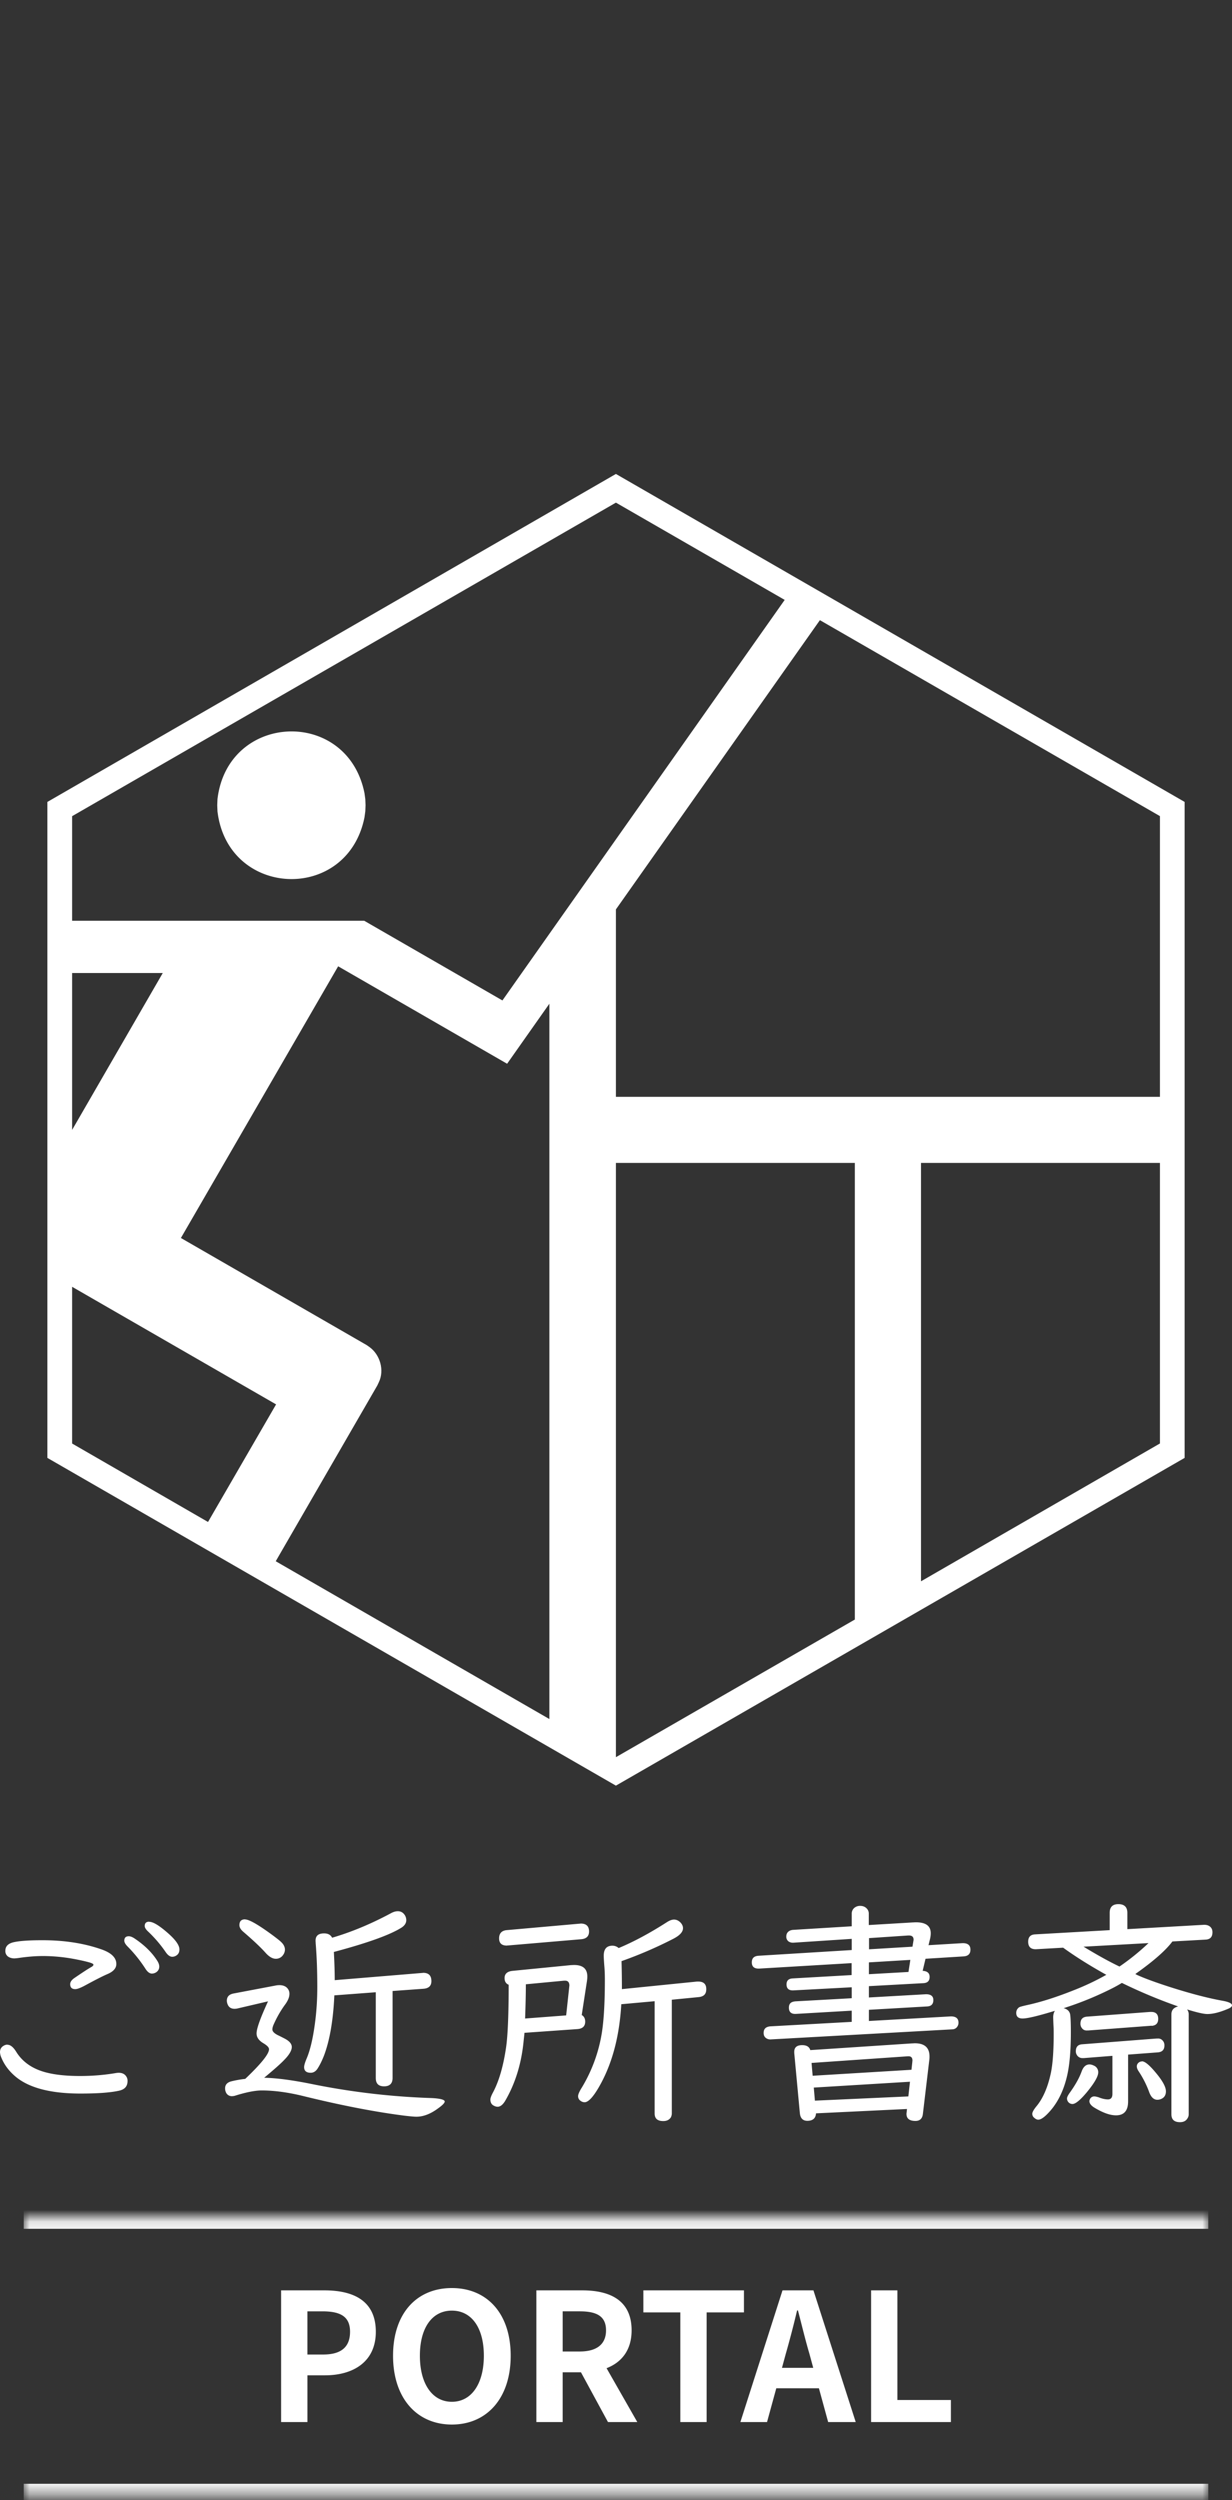
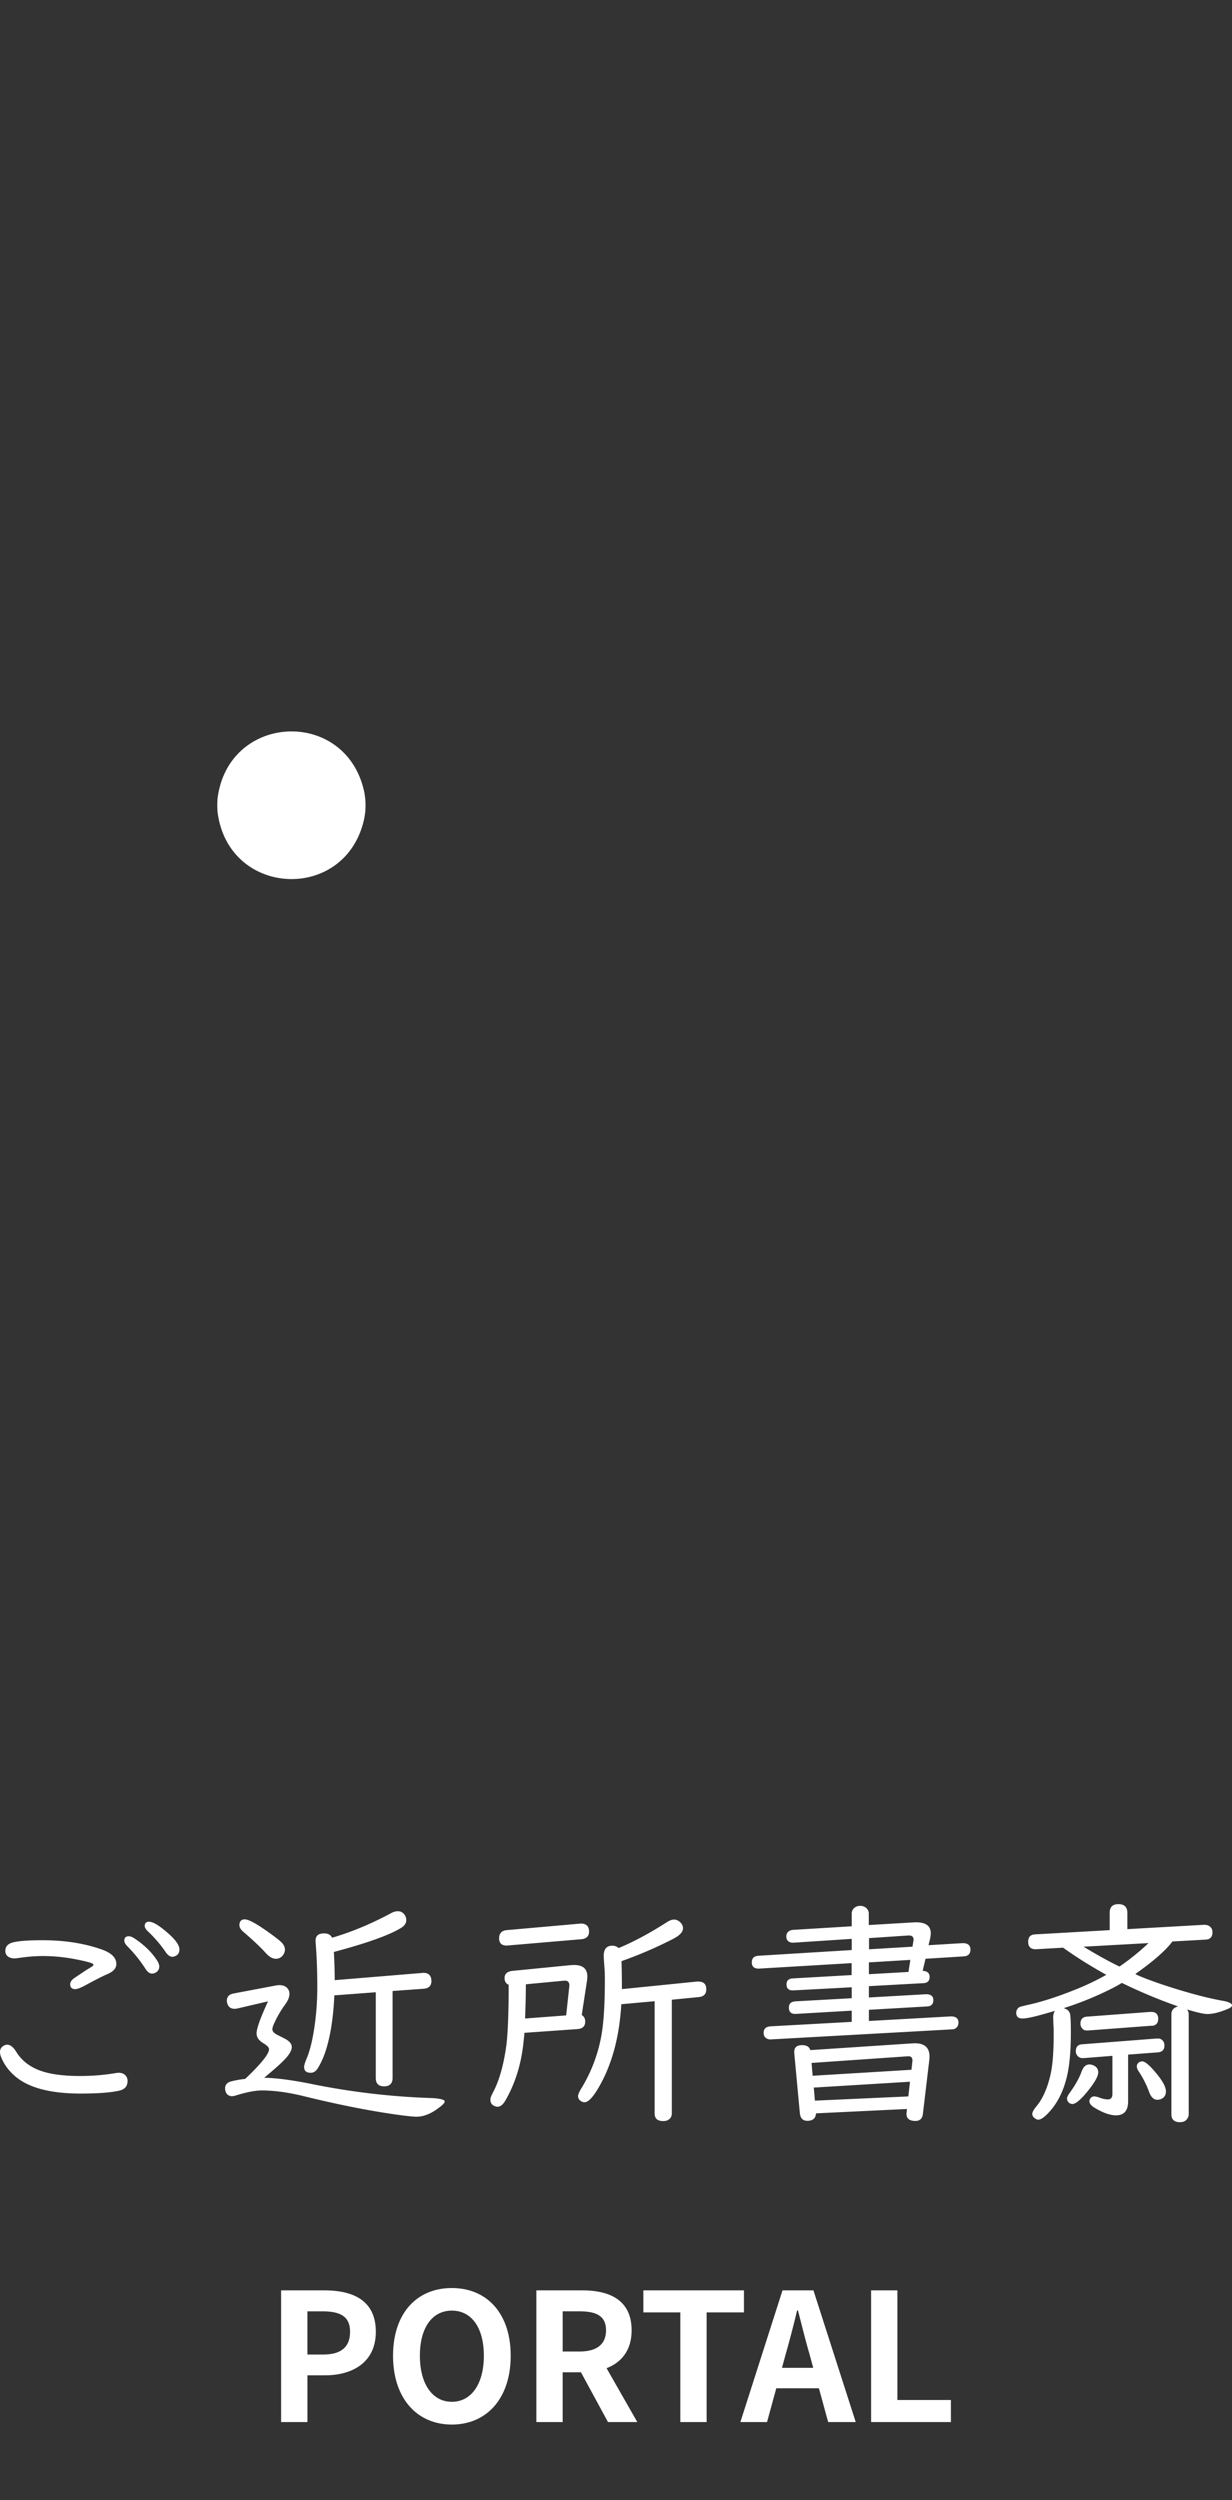
<svg xmlns="http://www.w3.org/2000/svg" width="104" height="211" fill="none">
  <rect width="100%" height="100%" fill="#333333" stroke="none" />
-   <path d="M51.992 40 4 67.681v55.363l47.992 27.661L100 123.044V67.681L51.992 40ZM6.088 82.12h7.653L6.088 95.363V82.121Zm0 26.484 17.218 9.924-5.746 9.924-11.472-6.621v-13.227Zm40.299 36.487L23.3 131.78l-.02-.021 8.572-14.83.125-.266c.492-1.012.11-2.335-.798-2.982l-.23-.16-15.678-9.037 13.274-22.93 14.263 8.225 3.568-5.067v60.374l.01.005Zm-3.975-60.655L30.744 77.71H6.088v-8.826l45.905-26.463 14.247 8.21-23.828 33.805Zm29.75 52.25-20.17 11.618V98.149h20.17v38.537Zm25.755-14.86-20.17 11.633v-35.31h20.17v23.677Zm0-29.255H51.992V76.753l17.22-24.413 28.705 16.54v23.69Z" fill="#fff" />
  <path d="M30.768 66.94c-1.45-7.233-11.547-6.812-12.41.51l-.02.512.02.51c.863 7.324 10.96 7.745 12.41.512l.07-.511.02-.511-.02-.511-.07-.512ZM.64 172.575c.242 0 .484.199.726.588.525.851 1.344 1.428 2.468 1.733.777.21 1.754.315 2.92.315.977 0 1.964-.073 2.983-.242a1.92 1.92 0 0 1 .273-.031c.326 0 .546.116.683.368a.645.645 0 0 1 .074.325c0 .452-.242.715-.715.82-.766.168-1.848.241-3.266.241-2.521 0-4.35-.483-5.484-1.439-.546-.462-.934-.987-1.176-1.565a1.366 1.366 0 0 1-.126-.483c0-.252.105-.431.305-.546a.616.616 0 0 1 .325-.095l.01.011Zm2.942-8.824c1.828 0 3.477.252 4.937.757.872.294 1.302.714 1.302 1.249 0 .347-.241.631-.725.841-.462.199-1.113.536-1.964.998-.357.189-.62.283-.777.283-.284 0-.43-.136-.43-.42 0-.178.115-.346.335-.504.694-.473 1.156-.777 1.418-.924.137-.074.21-.147.21-.21 0-.064-.094-.116-.283-.179-.315-.095-.777-.2-1.387-.315a14.595 14.595 0 0 0-2.573-.242c-.63 0-1.303.053-2.027.158-.21.031-.347.042-.42.042a.982.982 0 0 1-.42-.095.568.568 0 0 1-.326-.546c0-.357.21-.588.62-.704.483-.126 1.312-.189 2.51-.189Zm7.28-.336c.157 0 .335.074.545.221.82.556 1.44 1.176 1.86 1.838.115.178.178.347.178.504a.556.556 0 0 1-.21.441.657.657 0 0 1-.42.147c-.179 0-.368-.136-.546-.42a11.578 11.578 0 0 0-1.492-1.859c-.189-.189-.284-.357-.284-.494 0-.252.127-.378.379-.378h-.01Zm1.743-1.218c.325 0 .861.325 1.607.987.63.557.935 1.008.935 1.345 0 .21-.074.378-.22.483a.63.63 0 0 1-.39.136c-.178 0-.367-.126-.546-.388a10.71 10.71 0 0 0-1.491-1.744c-.19-.179-.284-.336-.284-.462 0-.242.126-.368.378-.368l.01.011Zm9.685 13.161c1.05.021 2.415.2 4.107.546a60.54 60.54 0 0 0 9.978 1.166c.778.032 1.166.137 1.166.294 0 .116-.178.305-.546.568-.63.472-1.25.714-1.838.714-.2 0-.557-.032-1.072-.095-2.457-.315-5.273-.861-8.445-1.638-1.313-.326-2.5-.483-3.55-.483-.525 0-1.25.136-2.174.42a1.04 1.04 0 0 1-.326.063.532.532 0 0 1-.515-.315.795.795 0 0 1-.073-.347c0-.294.168-.494.514-.588a9.303 9.303 0 0 1 1.187-.21c1.334-1.271 2.007-2.101 2.007-2.5 0-.158-.168-.326-.505-.525-.357-.221-.546-.484-.546-.809 0-.42.326-1.313.967-2.71l-2.521.588a1.19 1.19 0 0 1-.305.042c-.263 0-.452-.105-.557-.315a.865.865 0 0 1-.094-.357c0-.347.189-.547.567-.62l3.55-.672c.105-.021.21-.032.326-.032.284 0 .504.084.651.242a.69.69 0 0 1 .19.493c0 .284-.137.61-.42.977a9.074 9.074 0 0 0-.883 1.544c-.095.2-.137.358-.137.484 0 .168.158.325.462.483.095.042.284.136.568.283.41.21.609.452.609.715 0 .283-.21.651-.62 1.071-.326.347-.903.851-1.712 1.523h-.01Zm-1.597-13.361c.346 0 1.145.462 2.395 1.387.304.231.525.399.651.525.21.199.315.42.315.641a.784.784 0 0 1-.168.462.716.716 0 0 1-.61.304c-.272 0-.556-.168-.85-.493-.43-.484-1.071-1.082-1.89-1.786-.221-.189-.326-.378-.326-.557 0-.325.157-.493.483-.493v.01Zm7.49 2.731c.041.798.073 1.597.073 2.395l7.373-.609c.053 0 .085-.011.095-.011.462 0 .693.231.693.704 0 .389-.22.609-.672.641l-2.605.189v7.342c0 .462-.242.704-.714.704-.473 0-.704-.231-.704-.704v-7.237l-3.498.263c-.094 2.069-.378 3.749-.861 5.052-.179.462-.368.84-.567 1.145-.147.22-.337.336-.567.336-.368 0-.557-.158-.557-.483 0-.137.073-.389.22-.735.284-.673.515-1.629.683-2.868.137-.987.21-2.048.21-3.151 0-1.303-.042-2.542-.136-3.687 0-.084-.01-.158-.01-.221 0-.42.24-.619.724-.619.315 0 .546.115.672.367 1.65-.483 3.309-1.176 4.99-2.08.2-.105.378-.157.556-.157.252 0 .441.105.588.325a.796.796 0 0 1 .127.431c0 .242-.137.452-.39.62-.976.62-2.877 1.302-5.713 2.059l-.01-.011Zm16.091 6.838c-.01.126-.031.326-.063.599-.178 1.975-.714 3.687-1.575 5.157-.2.326-.41.484-.63.484a.675.675 0 0 1-.326-.095c-.19-.094-.284-.273-.284-.515 0-.126.074-.325.22-.598.505-.946.883-2.238 1.114-3.866.137-.987.21-2.731.21-5.22-.23-.095-.346-.284-.346-.568 0-.357.23-.567.693-.609l4.905-.483c.074 0 .168-.01.273-.01.746 0 1.114.325 1.114.976 0 .116-.01.242-.032.389l-.44 2.857c.199.116.293.305.293.557 0 .388-.22.599-.661.63l-4.475.315h.01Zm4.79-7.899-6.166.525c-.063 0-.105.011-.115.011-.43 0-.651-.2-.651-.609 0-.41.21-.652.63-.694l6.166-.546c.063 0 .094-.01.094-.01.462 0 .704.22.704.672 0 .389-.22.609-.651.651h-.01Zm-4.727 6.691 3.456-.262.273-2.532c-.01-.273-.136-.399-.357-.399h-.094l-3.225.305c0 .766-.021 1.733-.063 2.899l.01-.011Zm8.11-1.208c-.148 2.574-.704 4.769-1.67 6.597-.589 1.113-1.072 1.68-1.43 1.68a.587.587 0 0 1-.346-.126.457.457 0 0 1-.2-.399c0-.136.106-.388.326-.735a12.87 12.87 0 0 0 1.691-4.685c.158-1.04.242-2.5.242-4.39 0-.358-.01-.694-.032-1.009-.042-.504-.063-.84-.063-1.019 0-.567.242-.851.736-.851.189 0 .367.063.525.2 1.281-.536 2.647-1.271 4.086-2.195.22-.137.41-.21.588-.21.2 0 .378.084.546.252.137.147.21.304.21.472 0 .326-.283.631-.871.925a35.044 35.044 0 0 1-4.318 1.859 89.63 89.63 0 0 1 .032 2.363l6.344-.64h.095c.451 0 .683.21.683.64 0 .431-.22.631-.652.673l-2.258.22v9.601c0 .115-.032.22-.073.315-.137.22-.347.326-.652.326-.483 0-.724-.211-.724-.641v-9.475l-2.795.252h-.02Zm20.903-.567 4.82-.273c.42 0 .62.168.62.494 0 .325-.168.514-.504.535l-4.937.284v.945l6.922-.388c.431 0 .641.178.641.535a.578.578 0 0 1-.147.389.503.503 0 0 1-.368.168l-15.346.851a.622.622 0 0 1-.283-.053c-.2-.094-.305-.252-.305-.493 0-.347.19-.525.567-.557l6.87-.378v-.946l-4.727.274h-.052c-.347 0-.526-.179-.526-.526 0-.346.179-.504.557-.535l4.748-.263v-.924l-4.916.262c-.389.021-.588-.147-.588-.504 0-.315.168-.483.504-.504l4.99-.284v-1.008l-7.805.462h-.053c-.378 0-.567-.178-.567-.525 0-.347.179-.525.546-.557l7.889-.483v-.945l-4.937.325h-.042a.651.651 0 0 1-.336-.094.491.491 0 0 1-.21-.42c0-.252.115-.431.357-.526a1.03 1.03 0 0 1 .189-.042l4.979-.304v-1.051a.63.63 0 0 1 .22-.504.744.744 0 0 1 .494-.168c.252 0 .452.095.588.263a.593.593 0 0 1 .137.399v.956l3.718-.221c.074 0 .158-.01.263-.01.83 0 1.25.304 1.25.924 0 .158-.021.336-.074.536l-.115.472 2.804-.168c.483-.031.736.147.736.547 0 .357-.2.546-.589.567l-3.203.199-.242 1.019c.389.021.588.189.588.515s-.168.504-.514.525l-4.612.252v.956Zm3.203 9.412-7.668.367c-.031.42-.273.631-.735.631-.378 0-.588-.221-.63-.652l-.473-5.073v-.095c0-.378.22-.567.672-.567.368 0 .599.137.683.42l8.582-.567c.084 0 .168-.01.252-.01.82 0 1.229.378 1.229 1.113 0 .073 0 .189-.021.326l-.536 4.506c-.042.409-.252.609-.63.609-.504 0-.756-.2-.756-.588 0-.032 0-.063.01-.116l.032-.304h-.01Zm.389-3.309.073-.662c0-.052.01-.094.01-.115 0-.274-.136-.389-.42-.358h-.041l-8.057.557.094 1.082 8.33-.504h.01Zm-.126 1.008-8.12.494.095 1.103 7.888-.357.137-1.24Zm-3.467-11.176 3.677-.221.073-.441c.01-.063.021-.115.021-.147 0-.241-.126-.357-.388-.357h-.074l-3.298.221v.945h-.01Zm0 2.101 3.34-.189.158-1.019-3.498.21v.998Zm22.511 0s.094.042.126.063c.672.304 1.575.63 2.71.998 1.67.535 3.161.935 4.485 1.176.546.095.819.231.819.389 0 .094-.095.189-.284.273-.703.305-1.302.462-1.796.462-.294 0-.872-.126-1.712-.389a.673.673 0 0 1 .137.421v8.424a.601.601 0 0 1-.095.336c-.126.221-.336.336-.64.336-.484 0-.725-.221-.725-.672v-8.424c0-.358.189-.578.567-.673a43.383 43.383 0 0 1-4.748-1.985c-.389.242-.872.494-1.429.756a27.55 27.55 0 0 1-3.487 1.376c.284.074.462.221.536.463.042.136.073.661.073 1.554 0 1.628-.115 2.91-.357 3.855-.325 1.303-.893 2.353-1.712 3.141-.284.273-.515.399-.683.399-.105 0-.22-.053-.336-.158a.421.421 0 0 1-.168-.336c0-.136.116-.346.336-.619.557-.662.967-1.597 1.23-2.816.157-.745.24-1.838.24-3.287 0-.21 0-.41-.01-.599a25.114 25.114 0 0 1-.031-.819c0-.242.052-.42.147-.557-1.408.431-2.322.651-2.731.651-.357 0-.536-.157-.536-.472 0-.2.084-.358.242-.473.063-.042.273-.095.63-.179 1.187-.252 2.542-.682 4.086-1.302a21.623 21.623 0 0 0 2.647-1.261c-1.397-.777-2.616-1.544-3.645-2.29l-2.237.127c-.473.031-.715-.179-.715-.631 0-.388.19-.598.568-.619l6.313-.358v-1.46c0-.483.241-.735.735-.735.493 0 .756.242.756.735v1.376l6.481-.367c.168 0 .305.031.431.105.178.115.273.283.273.525 0 .389-.189.599-.567.62l-2.815.157c-.547.736-1.576 1.649-3.11 2.731v.032Zm-3.898 7.615c.116 0 .242.032.368.095a.599.599 0 0 1 .378.577c0 .337-.325.904-.977 1.692-.546.651-.945.976-1.197.976a.46.46 0 0 1-.305-.115.482.482 0 0 1-.157-.347c0-.115.084-.283.252-.514.451-.631.777-1.208.977-1.755.147-.409.367-.609.672-.609h-.01Zm3.267-.83v3.95c0 .777-.336 1.176-1.019 1.176-.504 0-1.092-.21-1.796-.63-.305-.178-.452-.378-.452-.567 0-.042.01-.095.042-.158a.39.39 0 0 1 .379-.241c.094 0 .21.031.357.073.283.116.556.179.788.179.252 0 .378-.158.378-.462v-3.215l-2.406.19h-.105a.54.54 0 0 1-.514-.305.554.554 0 0 1-.064-.273c0-.368.18-.567.547-.588l6.25-.484h.094c.22-.021.389.074.515.273a.63.63 0 0 1 .073.305c0 .357-.178.557-.546.588l-2.51.189h-.01Zm1.985-2.437-5.336.4h-.094c-.22.021-.389-.074-.504-.273a.586.586 0 0 1-.074-.295c0-.367.179-.567.546-.598l5.336-.399h.095c.389 0 .588.199.588.588 0 .357-.178.556-.546.588l-.01-.011Zm-2.72-4.989a19.64 19.64 0 0 0 2.458-1.985l-5.483.304c1.176.715 2.185 1.271 3.025 1.671v.01Zm1.912 7.994c.23 0 .598.294 1.102.892.61.715.914 1.261.914 1.639 0 .231-.073.41-.22.536a.801.801 0 0 1-.504.178c-.294 0-.526-.21-.683-.63a8.3 8.3 0 0 0-.883-1.754c-.115-.168-.168-.315-.168-.431a.4.4 0 0 1 .127-.294.42.42 0 0 1 .304-.126l.01-.01Z" fill="#fff" />
  <mask id="a" fill="#fff">
-     <path d="M2 187.107h100v23.52H2v-23.52Z" />
-   </mask>
+     </mask>
  <path d="M2 188.107h100v-2H2v2Zm100 21.52H2v2h100v-2Z" fill="#fff" mask="url(#a)" />
  <path d="M23.73 204.417v-11.115h3.645c2.46 0 4.35.87 4.35 3.495 0 2.535-1.905 3.675-4.29 3.675h-1.484v3.945h-2.22Zm2.22-5.7h1.335c1.53 0 2.265-.645 2.265-1.92 0-1.29-.81-1.725-2.34-1.725h-1.26v3.645Zm12.195 5.91c-2.94 0-4.965-2.205-4.965-5.805 0-3.615 2.025-5.715 4.965-5.715s4.965 2.115 4.965 5.715c0 3.6-2.025 5.805-4.965 5.805Zm0-1.92c1.65 0 2.7-1.515 2.7-3.885 0-2.385-1.05-3.81-2.7-3.81-1.65 0-2.7 1.425-2.7 3.81 0 2.37 1.05 3.885 2.7 3.885Zm7.133 1.71v-11.115h3.87c2.325 0 4.17.825 4.17 3.375 0 1.665-.84 2.7-2.115 3.195l2.595 4.545h-2.475l-2.28-4.2h-1.545v4.2h-2.22Zm2.22-5.955h1.44c1.425 0 2.22-.6 2.22-1.785 0-1.2-.795-1.605-2.22-1.605h-1.44v3.39Zm9.932 5.955v-9.255h-3.12v-1.86h8.49v1.86h-3.15v9.255h-2.22Zm8.91-5.79-.33 1.215h2.64l-.33-1.215c-.344-1.155-.644-2.43-.96-3.63h-.074a79.95 79.95 0 0 1-.945 3.63Zm-3.84 5.79 3.556-11.115h2.61l3.57 11.115H69.91l-.78-2.85h-3.6l-.78 2.85H62.5Zm11.035 0v-11.115h2.22v9.255h4.515v1.86h-6.735Z" fill="#fff" />
</svg>